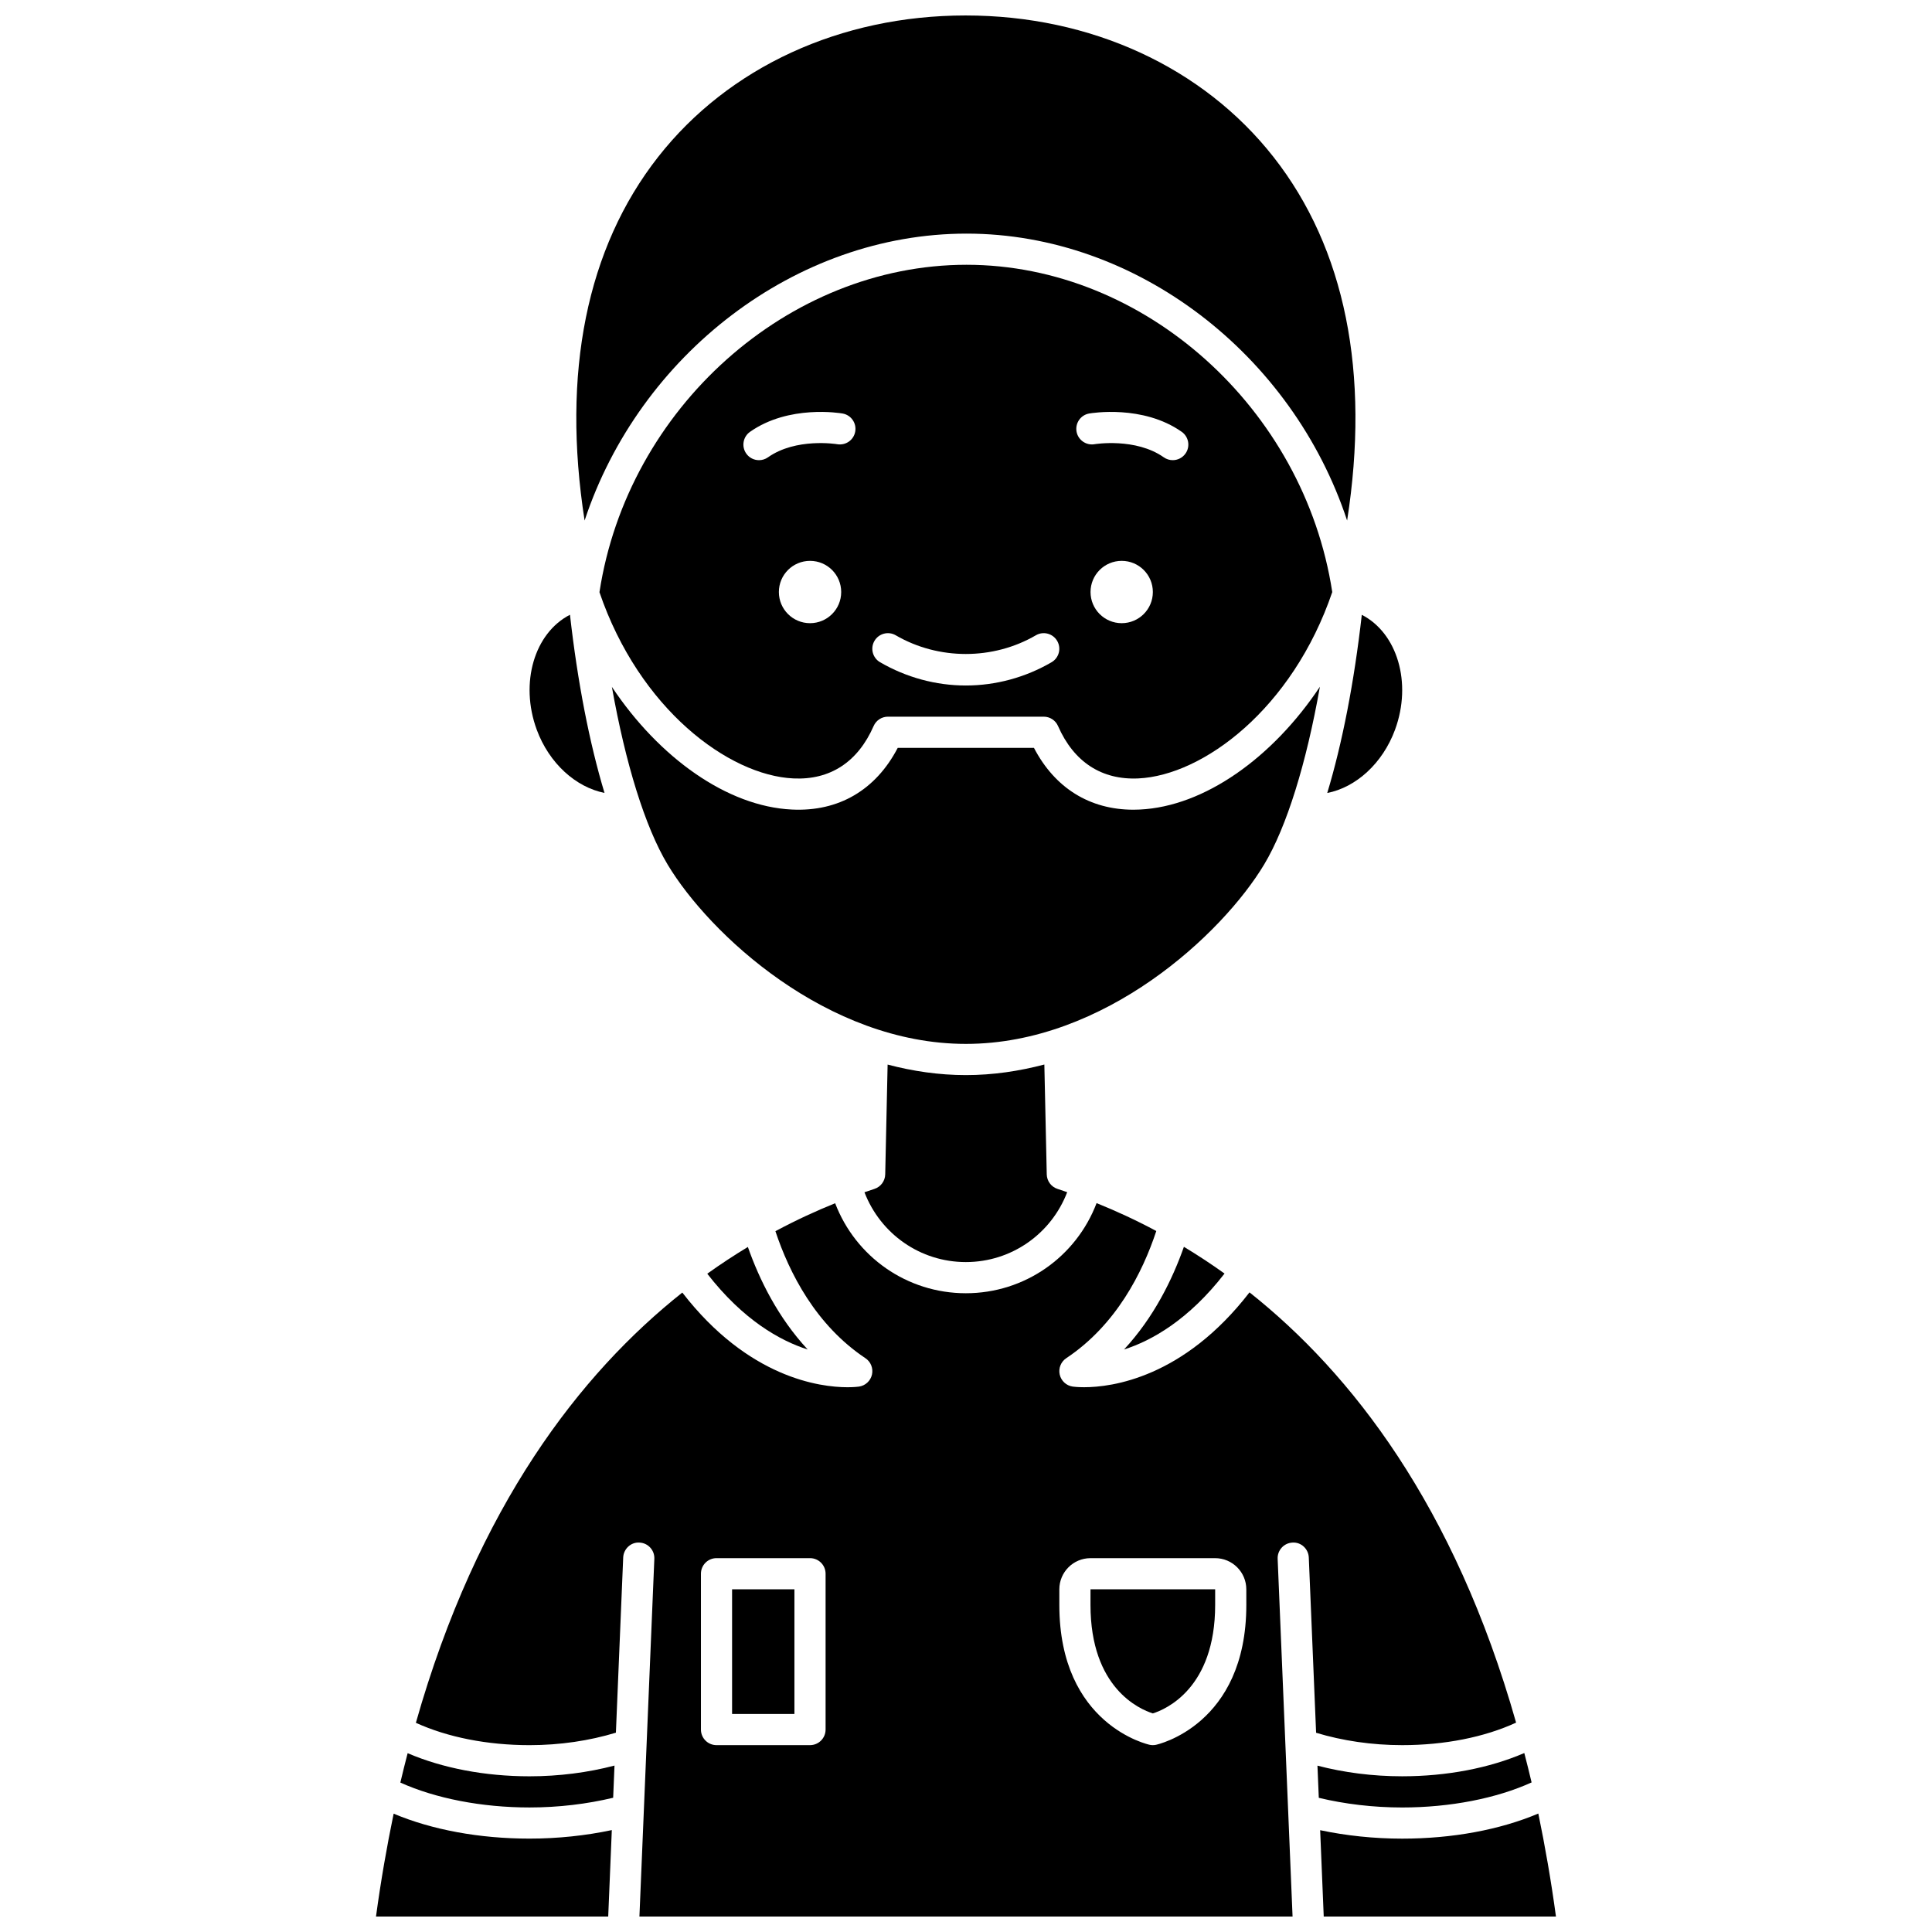
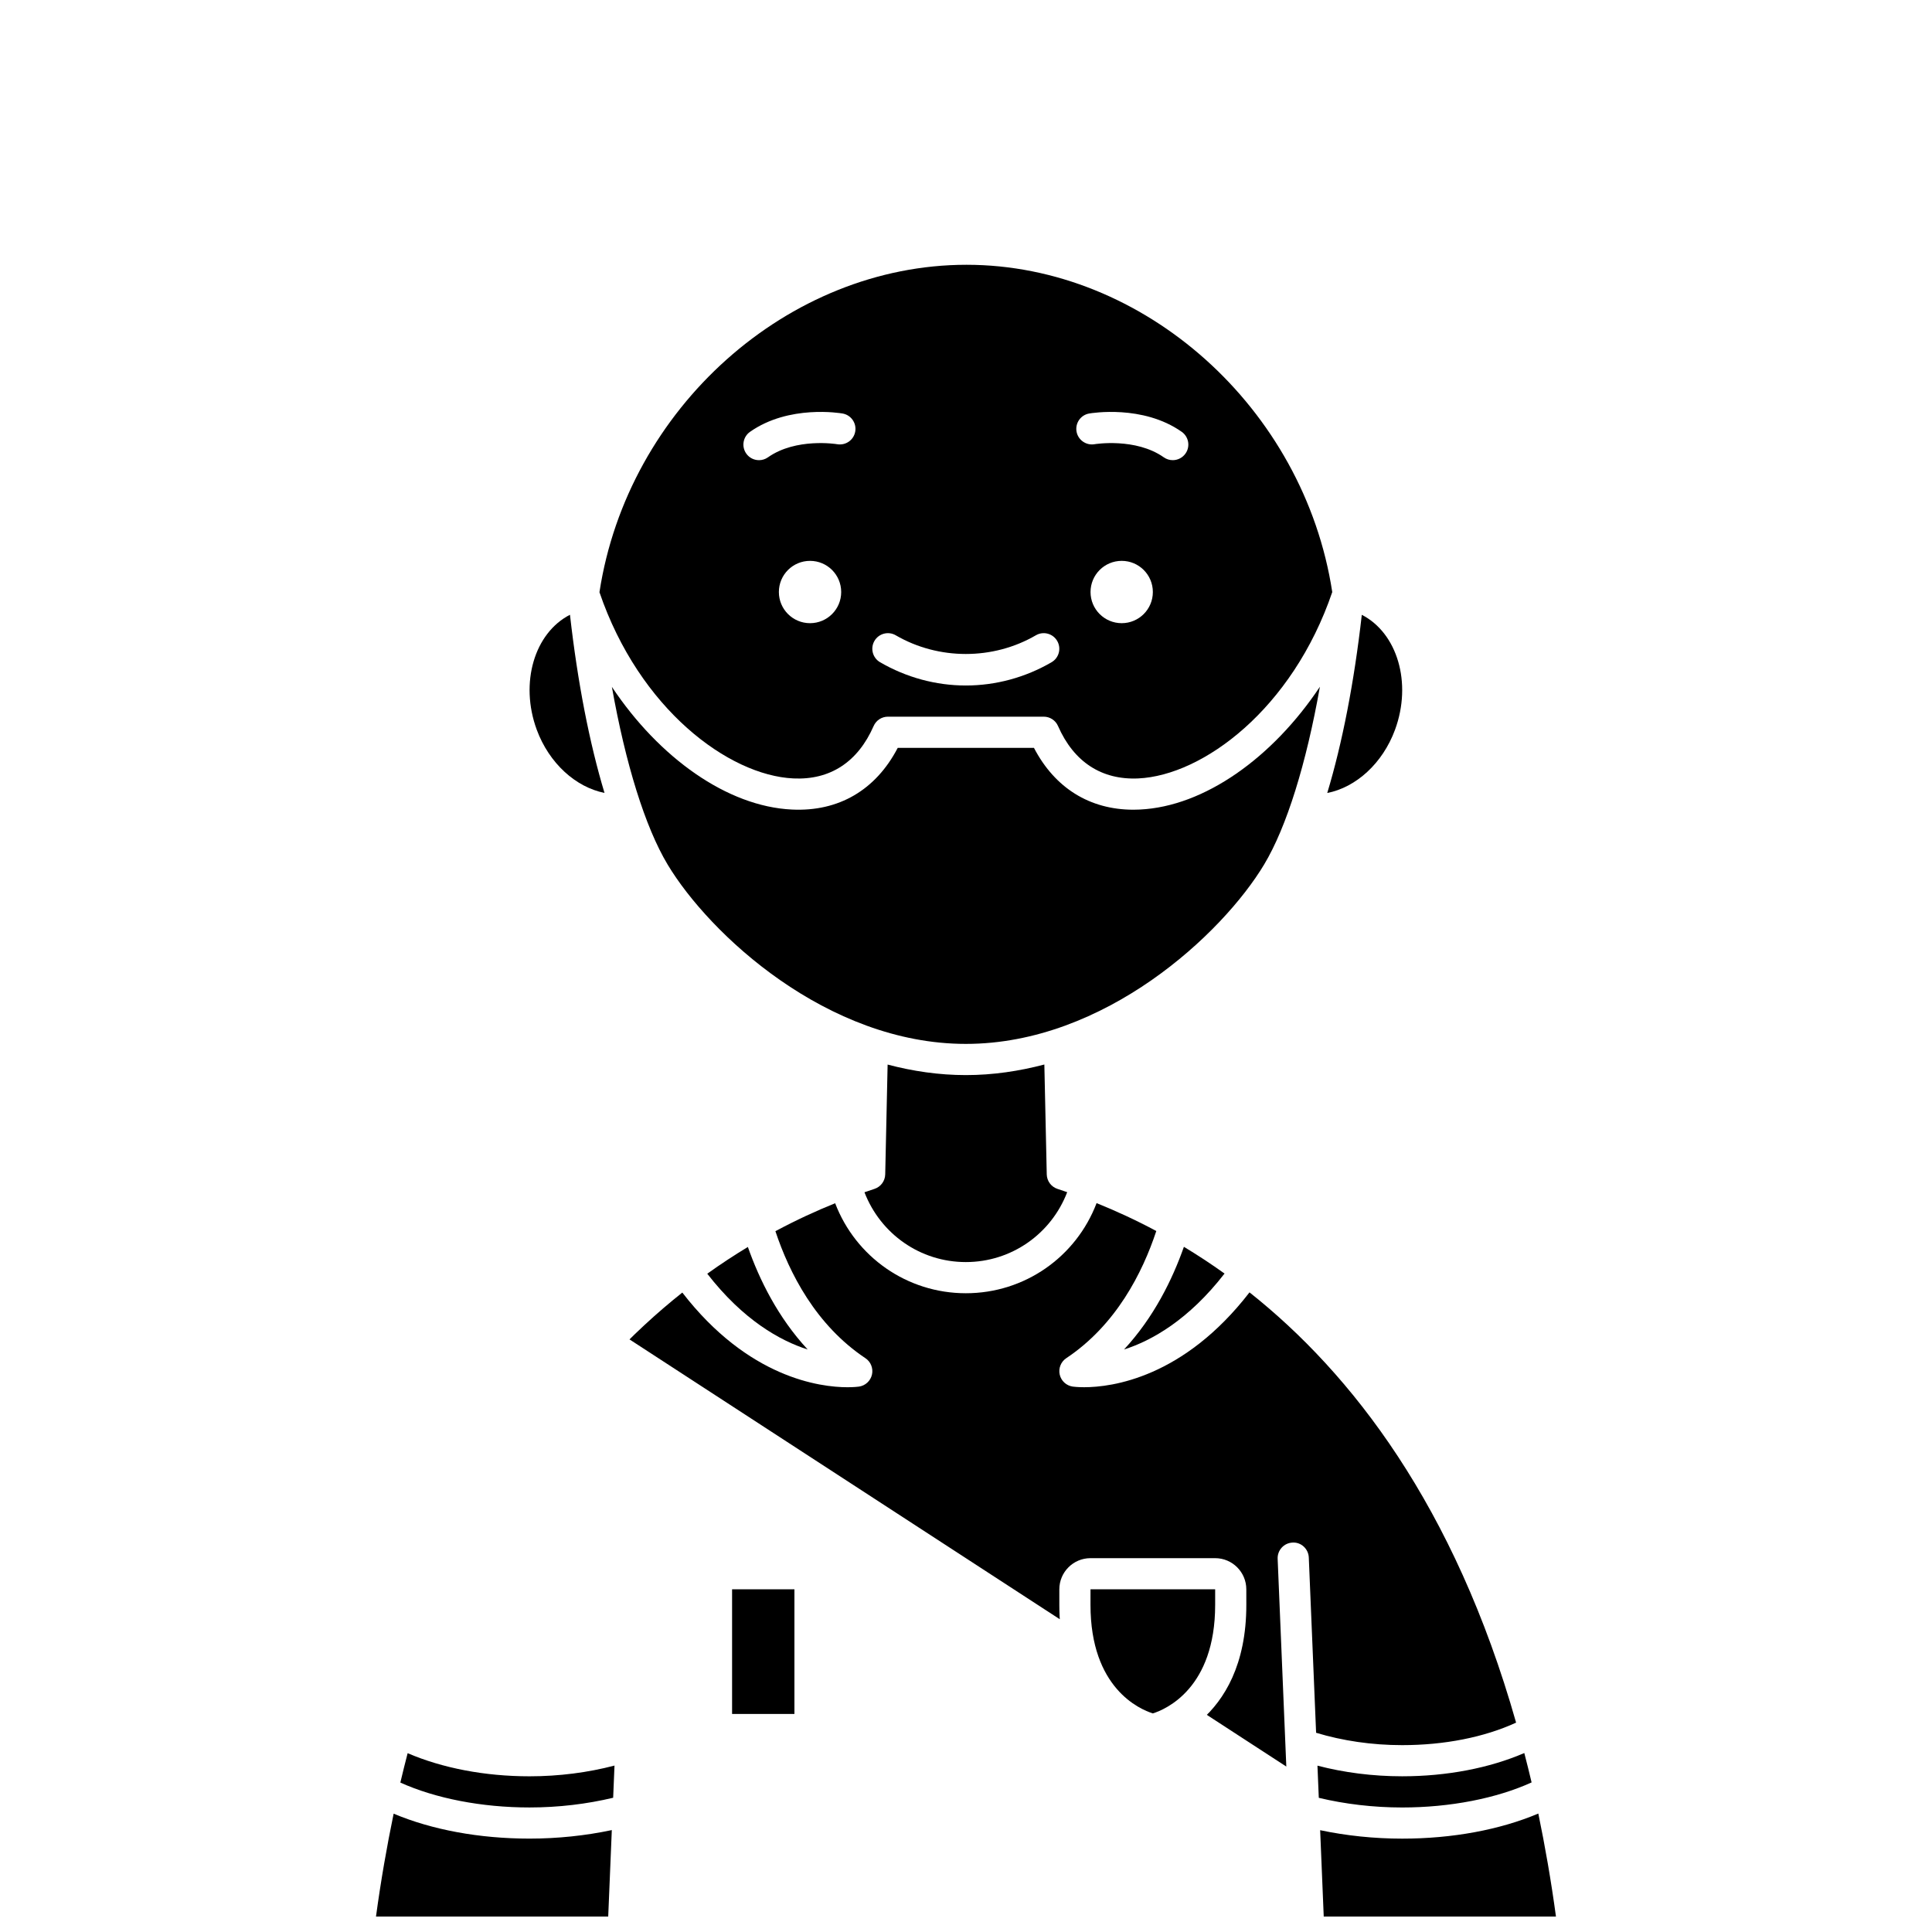
<svg xmlns="http://www.w3.org/2000/svg" width="800px" height="800px" version="1.1" viewBox="144 144 512 512">
  <defs>
    <clipPath id="d">
      <path d="m296 148.09h208v133.91h-208z" />
    </clipPath>
    <clipPath id="c">
      <path d="m243 624h64v27.902h-64z" />
    </clipPath>
    <clipPath id="b">
      <path d="m493 624h64v27.902h-64z" />
    </clipPath>
    <clipPath id="a">
-       <path d="m254 462h292v189.9h-292z" />
+       <path d="m254 462h292v189.9z" />
    </clipPath>
  </defs>
  <path d="m358.04 501.63c-7.891-8.52-12.793-18.5-15.848-27.172-3.547 2.144-7.141 4.496-10.762 7.09 9.488 12.223 19.223 17.727 26.609 20.082z" />
  <path d="m400.14 214.17c-47.309 0-89.836 38.039-97.277 86.77 10.57 30.977 34.25 48.543 51.379 49.352 9.734 0.473 17.102-4.34 21.281-13.891 0.66-1.504 2.141-2.473 3.785-2.473h41.297c1.641 0 3.125 0.969 3.781 2.473 4.184 9.551 11.586 14.34 21.281 13.891 17.137-0.805 40.828-18.391 51.395-49.387-7.457-48.711-49.816-86.734-96.922-86.734zm-41.473 94.98c-4.562 0-8.258-3.695-8.258-8.258s3.695-8.258 8.258-8.258 8.258 3.695 8.258 8.258c0.004 4.562-3.691 8.258-8.258 8.258zm7.199-47.426c-0.258-0.051-10.945-1.75-18.348 3.473-0.723 0.512-1.551 0.754-2.375 0.754-1.297 0-2.578-0.605-3.379-1.75-1.312-1.867-0.867-4.445 0.996-5.758 10.305-7.254 23.957-4.957 24.535-4.856 2.246 0.395 3.746 2.539 3.348 4.785-0.395 2.238-2.5 3.727-4.777 3.352zm56.812 57.773c-6.93 4.035-14.789 6.168-22.723 6.168-7.934 0-15.793-2.137-22.727-6.168-1.973-1.148-2.641-3.676-1.492-5.648 1.145-1.969 3.676-2.641 5.644-1.492 11.348 6.606 25.793 6.606 37.141 0 1.965-1.152 4.496-0.48 5.644 1.492 1.148 1.973 0.484 4.5-1.488 5.648zm18.582-10.348c-4.562 0-8.258-3.695-8.258-8.258s3.695-8.258 8.258-8.258 8.258 3.695 8.258 8.258-3.695 8.258-8.258 8.258zm16.906-44.953c-0.801 1.141-2.082 1.75-3.379 1.75-0.82 0-1.648-0.242-2.375-0.754-7.461-5.254-18.246-3.492-18.352-3.473-2.211 0.387-4.379-1.117-4.769-3.363-0.387-2.242 1.105-4.379 3.348-4.773 0.582-0.098 14.227-2.398 24.535 4.856 1.859 1.32 2.309 3.898 0.992 5.758z" />
  <path d="m421.4 455.23-0.637-29.125c-6.68 1.758-13.637 2.805-20.801 2.805-7.144 0-14.074-1.035-20.734-2.789l-0.637 29.109c-0.043 1.758-1.184 3.301-2.859 3.84-0.859 0.277-1.75 0.59-2.641 0.891 4.254 11.035 14.785 18.5 26.859 18.5 12.09 0 22.629-7.473 26.867-18.523-0.859-0.293-1.727-0.598-2.566-0.867-1.668-0.543-2.809-2.082-2.852-3.84z" />
  <g clip-path="url(#d)">
-     <path d="m400.14 205.91c45.207 0 86.387 32.164 100.86 76.039 6.113-39.07-0.496-72.113-19.48-96.312-18.715-23.859-48.465-37.539-81.617-37.539h-0.043c-33.078 0.008-62.758 13.668-81.434 37.473-18.988 24.207-25.602 57.273-19.5 96.375 14.512-43.871 55.832-76.035 101.21-76.035z" />
-   </g>
+     </g>
  <path d="m493.79 325.99c-12.516 18.797-30.602 31.734-47.734 32.547-0.57 0.027-1.133 0.043-1.688 0.043-11.59 0-20.824-5.758-26.363-16.395h-36.094c-5.801 11.148-15.629 16.961-28.051 16.352-17.121-0.805-35.188-13.727-47.703-32.504 3.606 20.316 8.793 37.109 14.762 47.062 11.023 18.383 42.242 47.547 79.047 47.547 36.809 0 68.023-29.168 79.051-47.551 5.973-9.957 11.168-26.762 14.773-47.102z" />
  <path d="m441.88 501.63c7.387-2.359 17.137-7.871 26.637-20.125-3.621-2.594-7.219-4.941-10.77-7.086-3.059 8.676-7.961 18.68-15.867 27.211z" />
  <path d="m513.7 337.38c4.57-12.441 0.578-25.637-8.809-30.449-2.027 17.926-5.18 34.051-9.156 47.219 7.594-1.484 14.668-7.816 17.965-16.77z" />
  <path d="m304.2 354.13c-3.973-13.164-7.129-29.293-9.152-47.211-9.387 4.812-13.379 18.004-8.809 30.453 3.293 8.941 10.387 15.262 17.961 16.758z" />
  <path d="m549.89 616.36c-0.617-2.656-1.277-5.219-1.934-7.789-9.242 3.984-20.516 6.164-32.371 6.164-7.797 0-15.43-0.988-22.445-2.82l0.355 8.527c6.883 1.648 14.426 2.559 22.09 2.559 12.723 0 24.996-2.41 34.305-6.641z" />
  <g clip-path="url(#c)">
    <path d="m248.32 624.64c-1.793 8.656-3.379 17.703-4.676 27.258h61.539l0.953-22.906c-6.894 1.465-14.316 2.258-21.812 2.258-13.297 0-25.852-2.336-36.004-6.609z" />
  </g>
  <g clip-path="url(#b)">
    <path d="m551.67 624.61c-10.168 4.301-22.746 6.648-36.086 6.648-7.457 0-14.852-0.785-21.73-2.238l0.949 22.887h61.543c-1.297-9.566-2.883-18.629-4.676-27.297z" />
  </g>
  <path d="m432.99 569.31c0 22.055 13.016 27.656 16.523 28.762 3.461-1.094 16.516-6.676 16.516-28.762v-4.129h-33.035z" />
  <path d="m252.03 608.61c-0.656 2.57-1.316 5.133-1.934 7.789 9.301 4.199 21.547 6.598 34.23 6.598 7.699 0 15.27-0.918 22.168-2.574l0.355-8.527c-7.035 1.844-14.695 2.844-22.523 2.844-11.816 0-23.066-2.168-32.297-6.129z" />
  <path d="m338.01 565.18h16.52v33.035h-16.52z" />
  <g clip-path="url(#a)">
    <path d="m545.78 600.51c-16.305-57.461-43.625-92.594-70.648-114.02-17.512 22.672-36.527 25.137-43.816 25.137-1.758 0-2.836-0.141-3.039-0.168-1.691-0.246-3.059-1.508-3.441-3.18-0.375-1.668 0.312-3.398 1.738-4.348 13.203-8.797 20.184-22.621 23.859-33.699-5.496-2.945-10.801-5.367-15.828-7.394-5.426 14.258-19.059 23.883-34.645 23.883-15.57 0-29.195-9.609-34.637-23.852-5.035 2.031-10.336 4.461-15.832 7.41 3.684 11.059 10.668 24.863 23.852 33.656 1.426 0.945 2.113 2.676 1.738 4.348-0.379 1.668-1.746 2.934-3.441 3.18-0.207 0.027-1.285 0.168-3.043 0.168-7.285 0-26.277-2.457-43.777-25.09-27.012 21.434-54.316 56.566-70.609 114.02 8.375 3.82 18.918 5.922 30.121 5.922 8.074 0 15.891-1.176 22.887-3.305l1.934-46.426c0.094-2.281 2.055-4.109 4.301-3.953 2.281 0.09 4.047 2.019 3.953 4.301l-2.062 49.438v0.012l-1.891 45.359h173.09l-3.953-94.809c-0.094-2.281 1.672-4.207 3.953-4.301 2.262-0.152 4.207 1.672 4.301 3.953l1.938 46.449c6.977 2.113 14.766 3.277 22.809 3.277 11.242 0.004 21.809-2.109 30.191-5.965zm-182.99 1.84c0 2.285-1.848 4.129-4.129 4.129h-24.777c-2.285 0-4.129-1.848-4.129-4.129v-41.297c0-2.285 1.848-4.129 4.129-4.129h24.777c2.285 0 4.129 1.848 4.129 4.129zm111.5-33.035c0 31.922-23.73 37.039-23.969 37.082-0.266 0.055-0.539 0.082-0.809 0.082s-0.547-0.027-0.809-0.082c-0.238-0.051-23.969-5.16-23.969-37.082v-4.129c0-4.555 3.703-8.258 8.258-8.258h33.035c4.555 0 8.258 3.703 8.258 8.258z" />
  </g>
</svg>